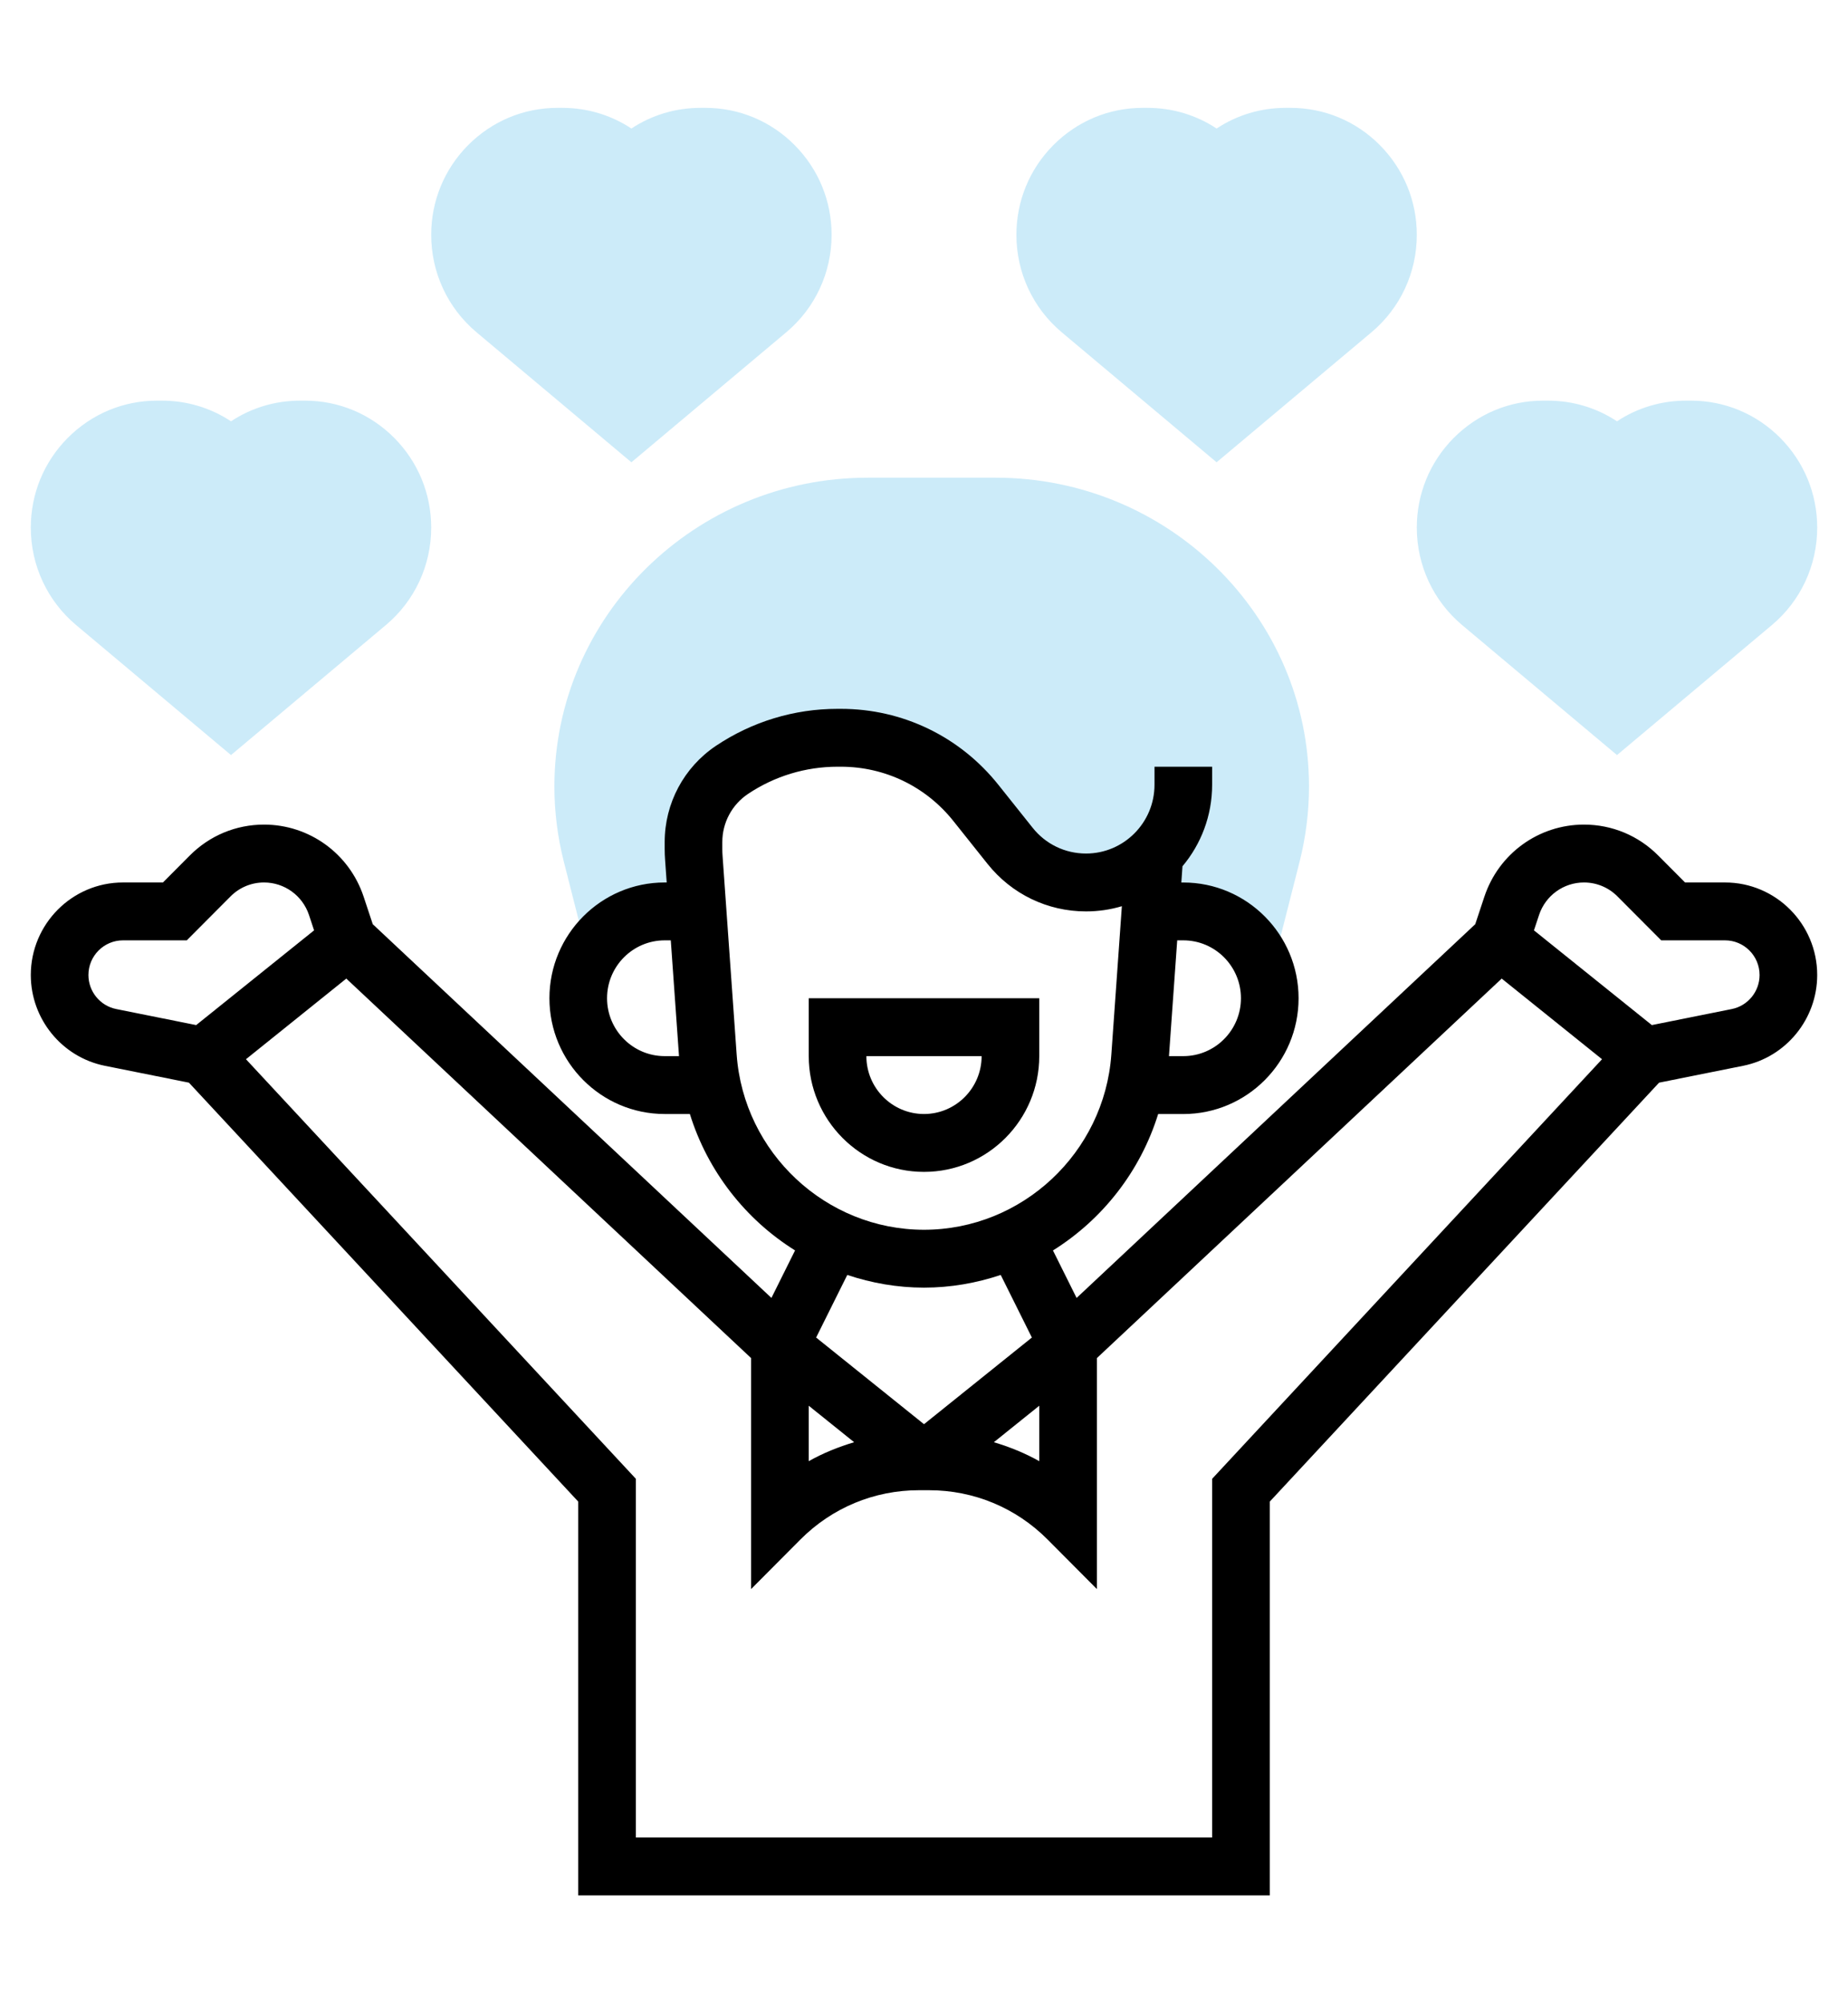
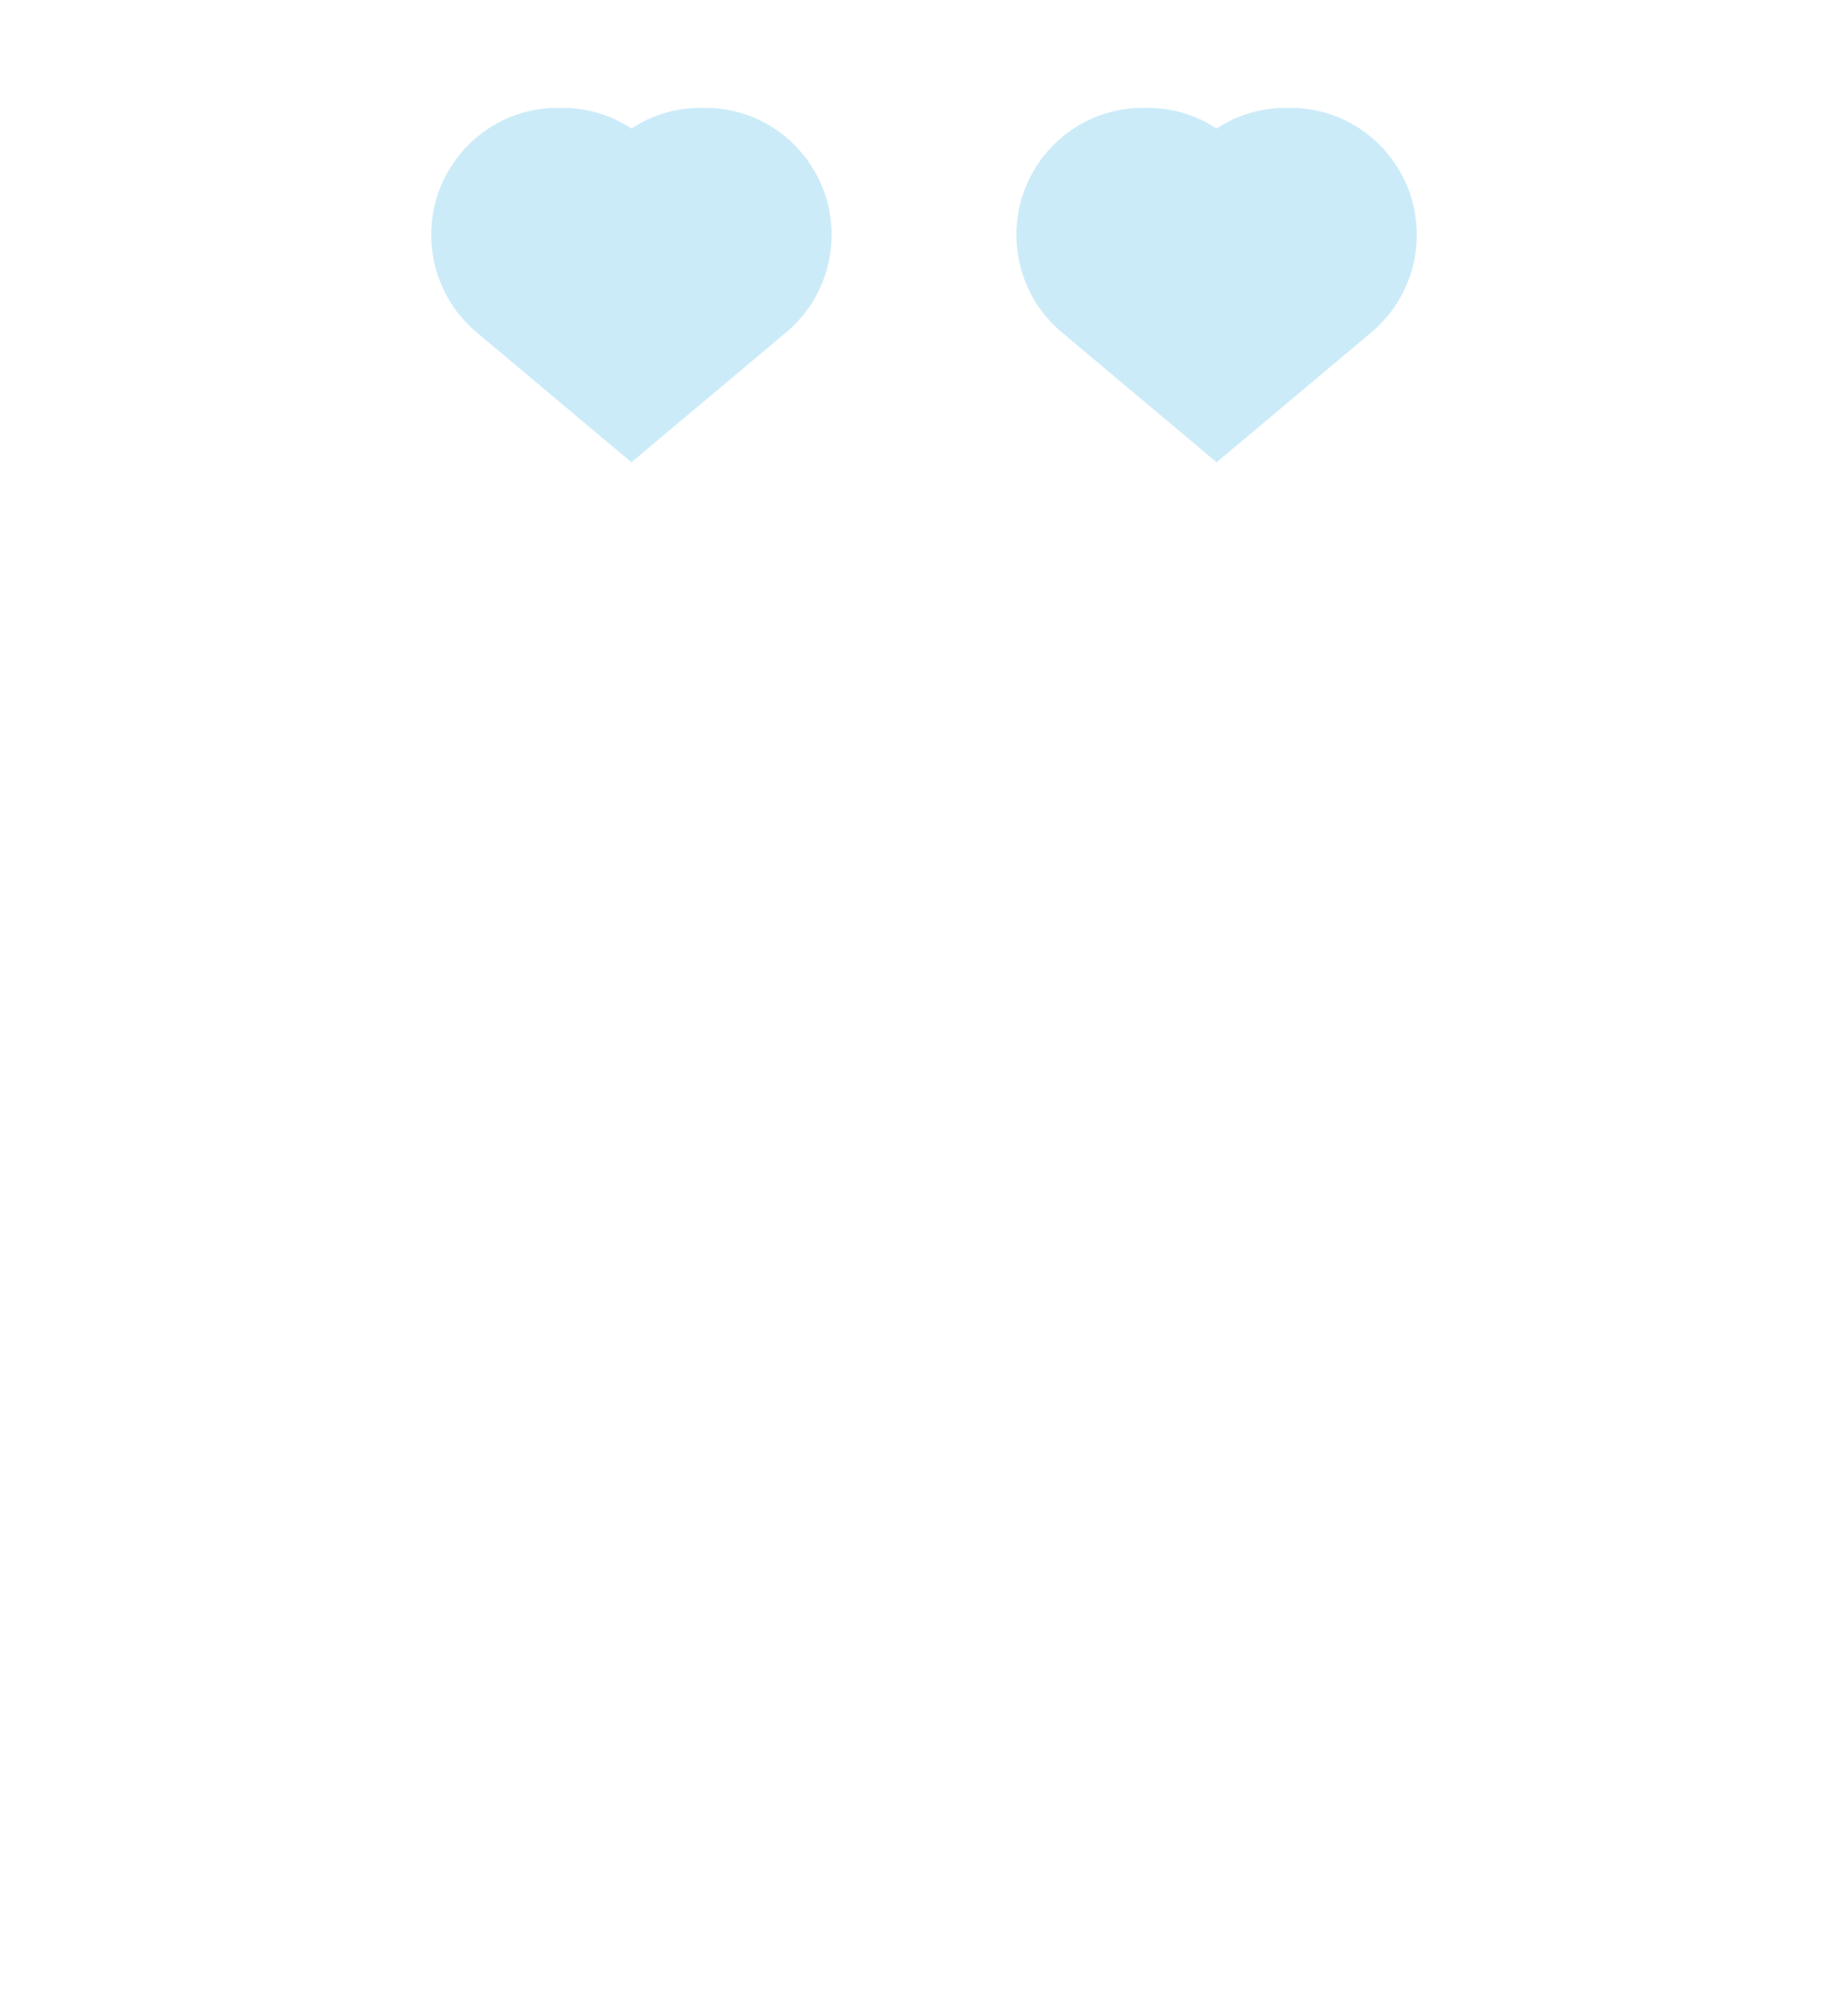
<svg xmlns="http://www.w3.org/2000/svg" width="120px" height="130px" viewBox="0 0 120 130" version="1.1">
  <title>Icon-Collaborateurs-Inactive</title>
  <desc>Created with Sketch.</desc>
  <g id="Icon-Collaborateurs-Inactive" stroke="none" stroke-width="1" fill="none" fill-rule="evenodd">
    <rect id="Rectangle-Copy" x="0" y="0" width="120" height="130" />
    <g id="love-copy" transform="translate(2, 7)" fill-rule="nonzero">
-       <path d="M83,44.038 C83,32.989 73.875,24 62.657,24 L54.343,24 C43.125,24 34,32.989 34,44.038 C34,45.669 34.204,47.305 34.607,48.898 L36.209,55.202 L36.092,56 C36.731,53.613 38.915,51.845 41.538,51.845 L43.693,51.845 L43.444,48.426 C43.431,48.231 43.423,48.034 43.423,47.838 L43.423,47.399 C43.423,45.538 44.367,43.798 45.941,42.766 C47.986,41.424 50.389,40.707 52.846,40.707 L53.065,40.707 C56.5,40.707 59.749,42.246 61.894,44.888 L64.127,47.637 C65.335,49.124 67.164,49.989 69.097,49.989 C70.844,49.989 72.425,49.293 73.575,48.172 L73.573,48.177 L73.307,51.845 L75.462,51.845 C78.085,51.845 80.269,53.613 80.908,56 L80.791,55.202 L82.395,48.898 C82.796,47.305 83,45.671 83,44.038 L83,44.038 Z" id="Path" fill-opacity="0.2" fill="#009FE4" />
      <path d="M39,23 L28.938,14.559 C27.072,12.992 26,10.689 26,8.241 C26,6.046 26.849,3.982 28.39,2.427 C29.95,0.858 32.008,0 34.197,0 L34.517,0 C36.133,0 37.678,0.467 39,1.341 C40.322,0.467 41.867,0 43.483,0 L43.803,0 C45.992,0 48.05,0.858 49.599,2.416 C51.151,3.98 52,6.046 52,8.241 C52,10.69 50.928,12.992 49.062,14.559 L39,23 Z" id="Path" fill-opacity="0.2" fill="#009FE4" />
-       <path d="M13,42 L2.938,33.559 C1.072,31.992 0,29.689 0,27.241 C0,25.046 0.849,22.982 2.39,21.427 C3.95,19.858 6.008,19 8.197,19 L8.517,19 C10.133,19 11.678,19.467 13,20.341 C14.322,19.467 15.867,19 17.483,19 L17.803,19 C19.992,19 22.05,19.858 23.599,21.416 C25.151,22.98 26,25.046 26,27.241 C26,29.69 24.928,31.992 23.062,33.559 L13,42 Z" id="Path" fill-opacity="0.2" fill="#009FE4" />
      <path d="M77,23 L66.938,14.559 C65.072,12.992 64,10.689 64,8.241 C64,6.046 64.849,3.982 66.39,2.427 C67.95,0.858 70.008,0 72.197,0 L72.517,0 C74.133,0 75.678,0.467 77,1.341 C78.322,0.467 79.867,0 81.483,0 L81.803,0 C83.992,0 86.05,0.858 87.599,2.416 C89.151,3.98 90,6.046 90,8.241 C90,10.69 88.928,12.992 87.062,14.559 L77,23 Z" id="Path" fill-opacity="0.2" fill="#009FE4" />
-       <path d="M103,42 L92.938,33.559 C91.072,31.992 90,29.689 90,27.241 C90,25.046 90.849,22.982 92.39,21.427 C93.95,19.858 96.008,19 98.197,19 L98.517,19 C100.133,19 101.678,19.467 103,20.341 C104.322,19.467 105.867,19 107.483,19 L107.803,19 C109.992,19 112.05,19.858 113.599,21.416 C115.151,22.98 116,25.046 116,27.241 C116,29.69 114.928,31.992 113.062,33.559 L103,42 Z" id="Path" fill-opacity="0.2" fill="#009FE4" />
      <g id="Group" transform="translate(0, 39)" fill="#000000">
-         <path d="M58,30.049 C62.127,30.049 65.484,26.68 65.484,22.537 L65.484,18.78 L50.516,18.78 L50.516,22.537 C50.516,26.68 53.873,30.049 58,30.049 Z M61.742,22.537 C61.742,24.608 60.064,26.293 58,26.293 C55.936,26.293 54.258,24.608 54.258,22.537 L61.742,22.537 Z" id="Shape" />
-         <path d="M110.017,11.268 L107.42,11.268 L105.674,9.516 C104.387,8.224 102.675,7.512 100.855,7.512 C97.917,7.512 95.318,9.392 94.388,12.19 L93.795,13.976 L67.909,38.23 L66.374,35.148 C69.591,33.138 72.051,30.009 73.205,26.295 L74.839,26.295 C78.966,26.295 82.323,22.925 82.323,18.782 C82.323,14.639 78.966,11.27 74.839,11.27 L74.71,11.27 L74.784,10.217 C75.986,8.786 76.71,6.939 76.71,4.926 L76.71,3.756 L72.968,3.756 L72.968,4.926 C72.968,7.388 70.973,9.39 68.52,9.39 C67.162,9.39 65.897,8.78 65.05,7.713 L62.833,4.934 C60.333,1.799 56.606,6.67216959e-15 52.604,6.67216959e-15 L52.387,6.67216959e-15 C49.569,6.67216959e-15 46.84,0.83 44.493,2.398 C42.407,3.796 41.161,6.132 41.161,8.648 L41.161,9.092 C41.161,9.338 41.171,9.582 41.189,9.82 L41.292,11.268 L41.161,11.268 C37.034,11.268 33.677,14.638 33.677,18.78 C33.677,22.923 37.034,26.293 41.161,26.293 L42.797,26.293 C43.951,30.007 46.409,33.138 49.627,35.146 L48.093,38.228 L22.205,13.976 L21.612,12.189 C20.682,9.392 18.083,7.512 15.145,7.512 C13.325,7.512 11.613,8.224 10.326,9.516 L8.58,11.268 L5.983,11.268 C2.685,11.268 -2.90806805e-14,13.963 -2.90806805e-14,17.274 C-2.90806805e-14,20.127 2.023,22.604 4.808,23.164 L10.268,24.259 L35.548,51.447 L35.548,77 L80.452,77 L80.452,51.447 L105.732,24.259 L111.192,23.164 C113.977,22.604 116,20.127 116,17.274 C116,13.963 113.315,11.268 110.017,11.268 L110.017,11.268 Z M74.839,15.024 C76.902,15.024 78.581,16.709 78.581,18.78 C78.581,20.852 76.902,22.537 74.839,22.537 L73.907,22.537 L74.442,15.024 L74.839,15.024 Z M37.419,18.78 C37.419,16.709 39.098,15.024 41.161,15.024 L41.558,15.024 L42.091,22.537 L41.161,22.537 C39.098,22.537 37.419,20.852 37.419,18.78 Z M50.516,45.225 L53.463,47.592 C52.439,47.9 51.448,48.296 50.516,48.822 L50.516,45.225 Z M45.835,22.435 L44.92,9.548 C44.909,9.396 44.903,9.244 44.903,9.092 L44.903,8.648 C44.903,7.39 45.526,6.222 46.57,5.523 C48.297,4.368 50.31,3.756 52.387,3.756 L52.604,3.756 C55.461,3.756 58.123,5.041 59.908,7.281 L62.125,10.061 C63.688,12.021 66.019,13.146 68.52,13.146 C69.329,13.146 70.111,13.028 70.848,12.808 L70.165,22.435 C69.71,28.811 64.367,33.805 58,33.805 C51.633,33.805 46.29,28.811 45.835,22.435 L45.835,22.435 Z M58,37.561 C59.736,37.561 61.409,37.262 62.982,36.737 L65.005,40.799 L58,46.423 L50.995,40.799 L53.018,36.737 C54.591,37.262 56.264,37.561 58,37.561 Z M65.484,45.225 L65.484,48.822 C64.552,48.296 63.561,47.9 62.537,47.592 L65.484,45.225 Z M3.742,17.274 C3.742,16.035 4.747,15.024 5.983,15.024 L10.129,15.024 L12.971,12.172 C13.551,11.589 14.324,11.268 15.145,11.268 C16.47,11.268 17.643,12.117 18.064,13.377 L18.395,14.375 L10.739,20.523 L5.546,19.481 C4.5,19.271 3.742,18.343 3.742,17.274 Z M76.71,49.967 L76.71,73.244 L39.29,73.244 L39.29,49.967 L13.972,22.738 L20.487,17.505 L46.774,42.134 L46.774,57.121 L49.968,53.913 C52.028,51.845 54.765,50.707 57.678,50.707 L58.322,50.707 C61.235,50.707 63.974,51.845 66.032,53.913 L69.226,57.121 L69.226,42.134 L95.513,17.505 L102.028,22.738 L76.71,49.967 Z M110.456,19.481 L105.263,20.523 L97.607,14.375 L97.938,13.379 C98.357,12.117 99.53,11.268 100.855,11.268 C101.674,11.268 102.449,11.589 103.029,12.172 L105.871,15.024 L110.017,15.024 C111.253,15.024 112.258,16.035 112.258,17.274 C112.258,18.343 111.5,19.271 110.456,19.481 L110.456,19.481 Z" id="Shape" />
-       </g>
+         </g>
    </g>
  </g>
</svg>